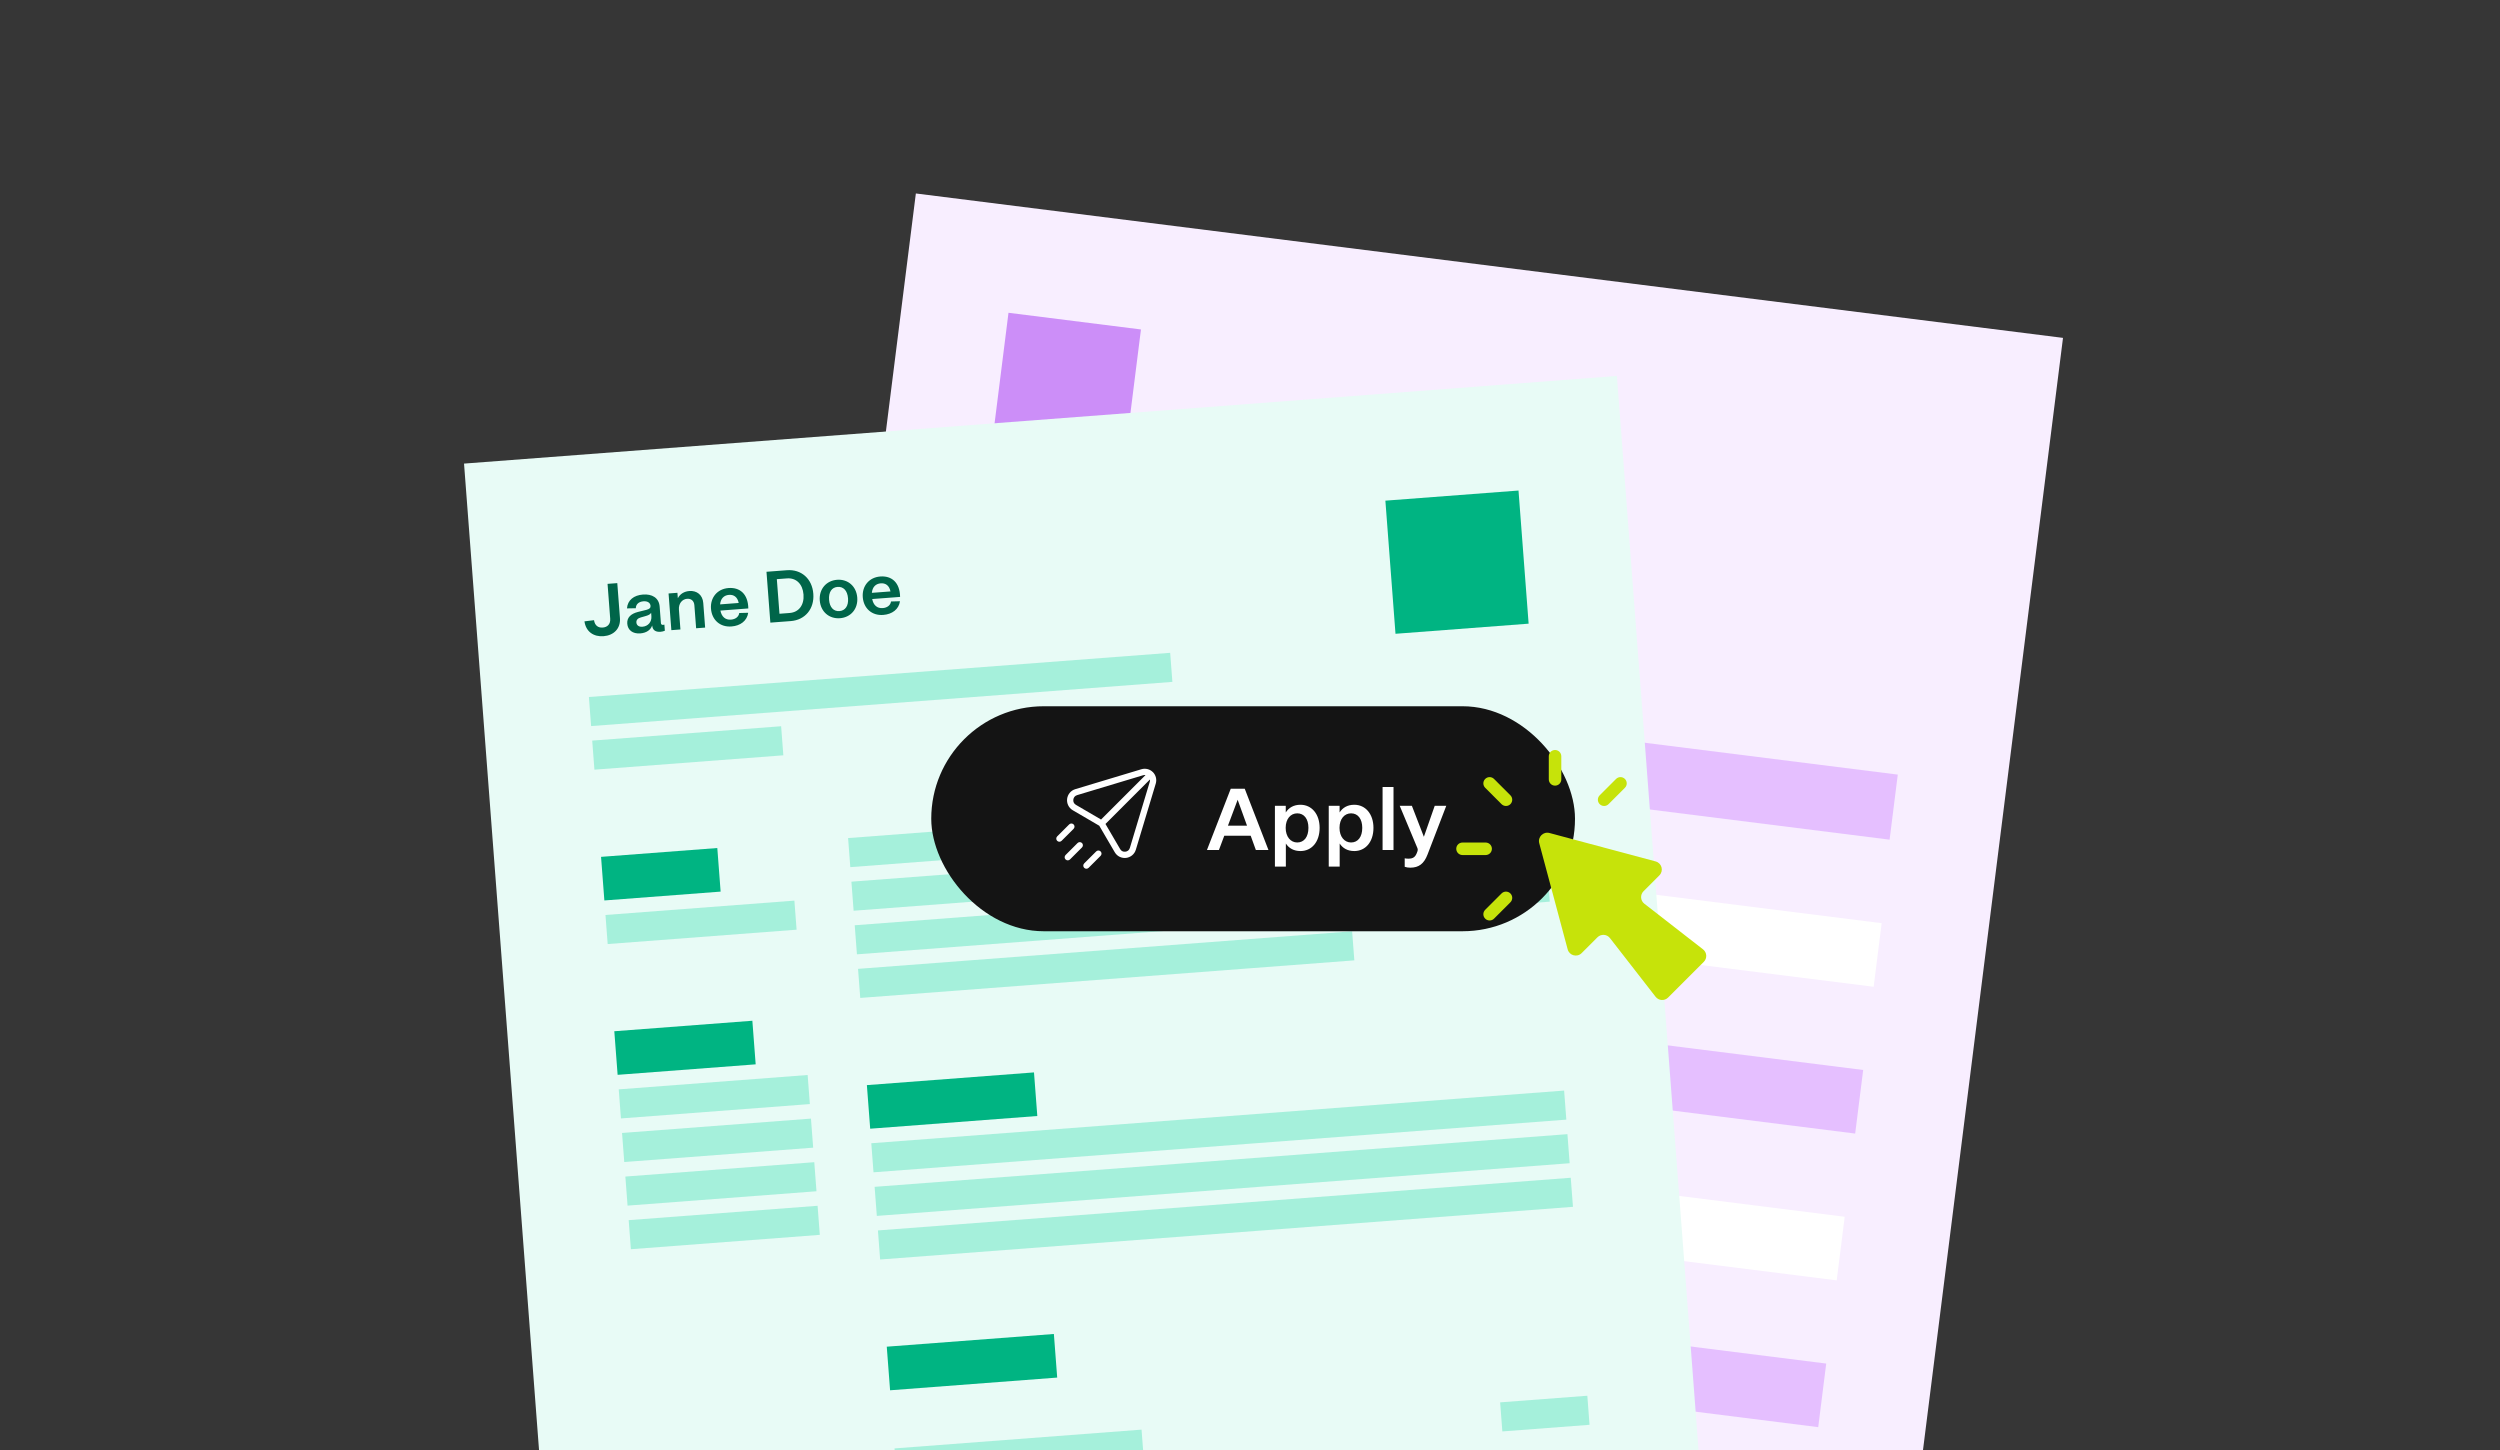
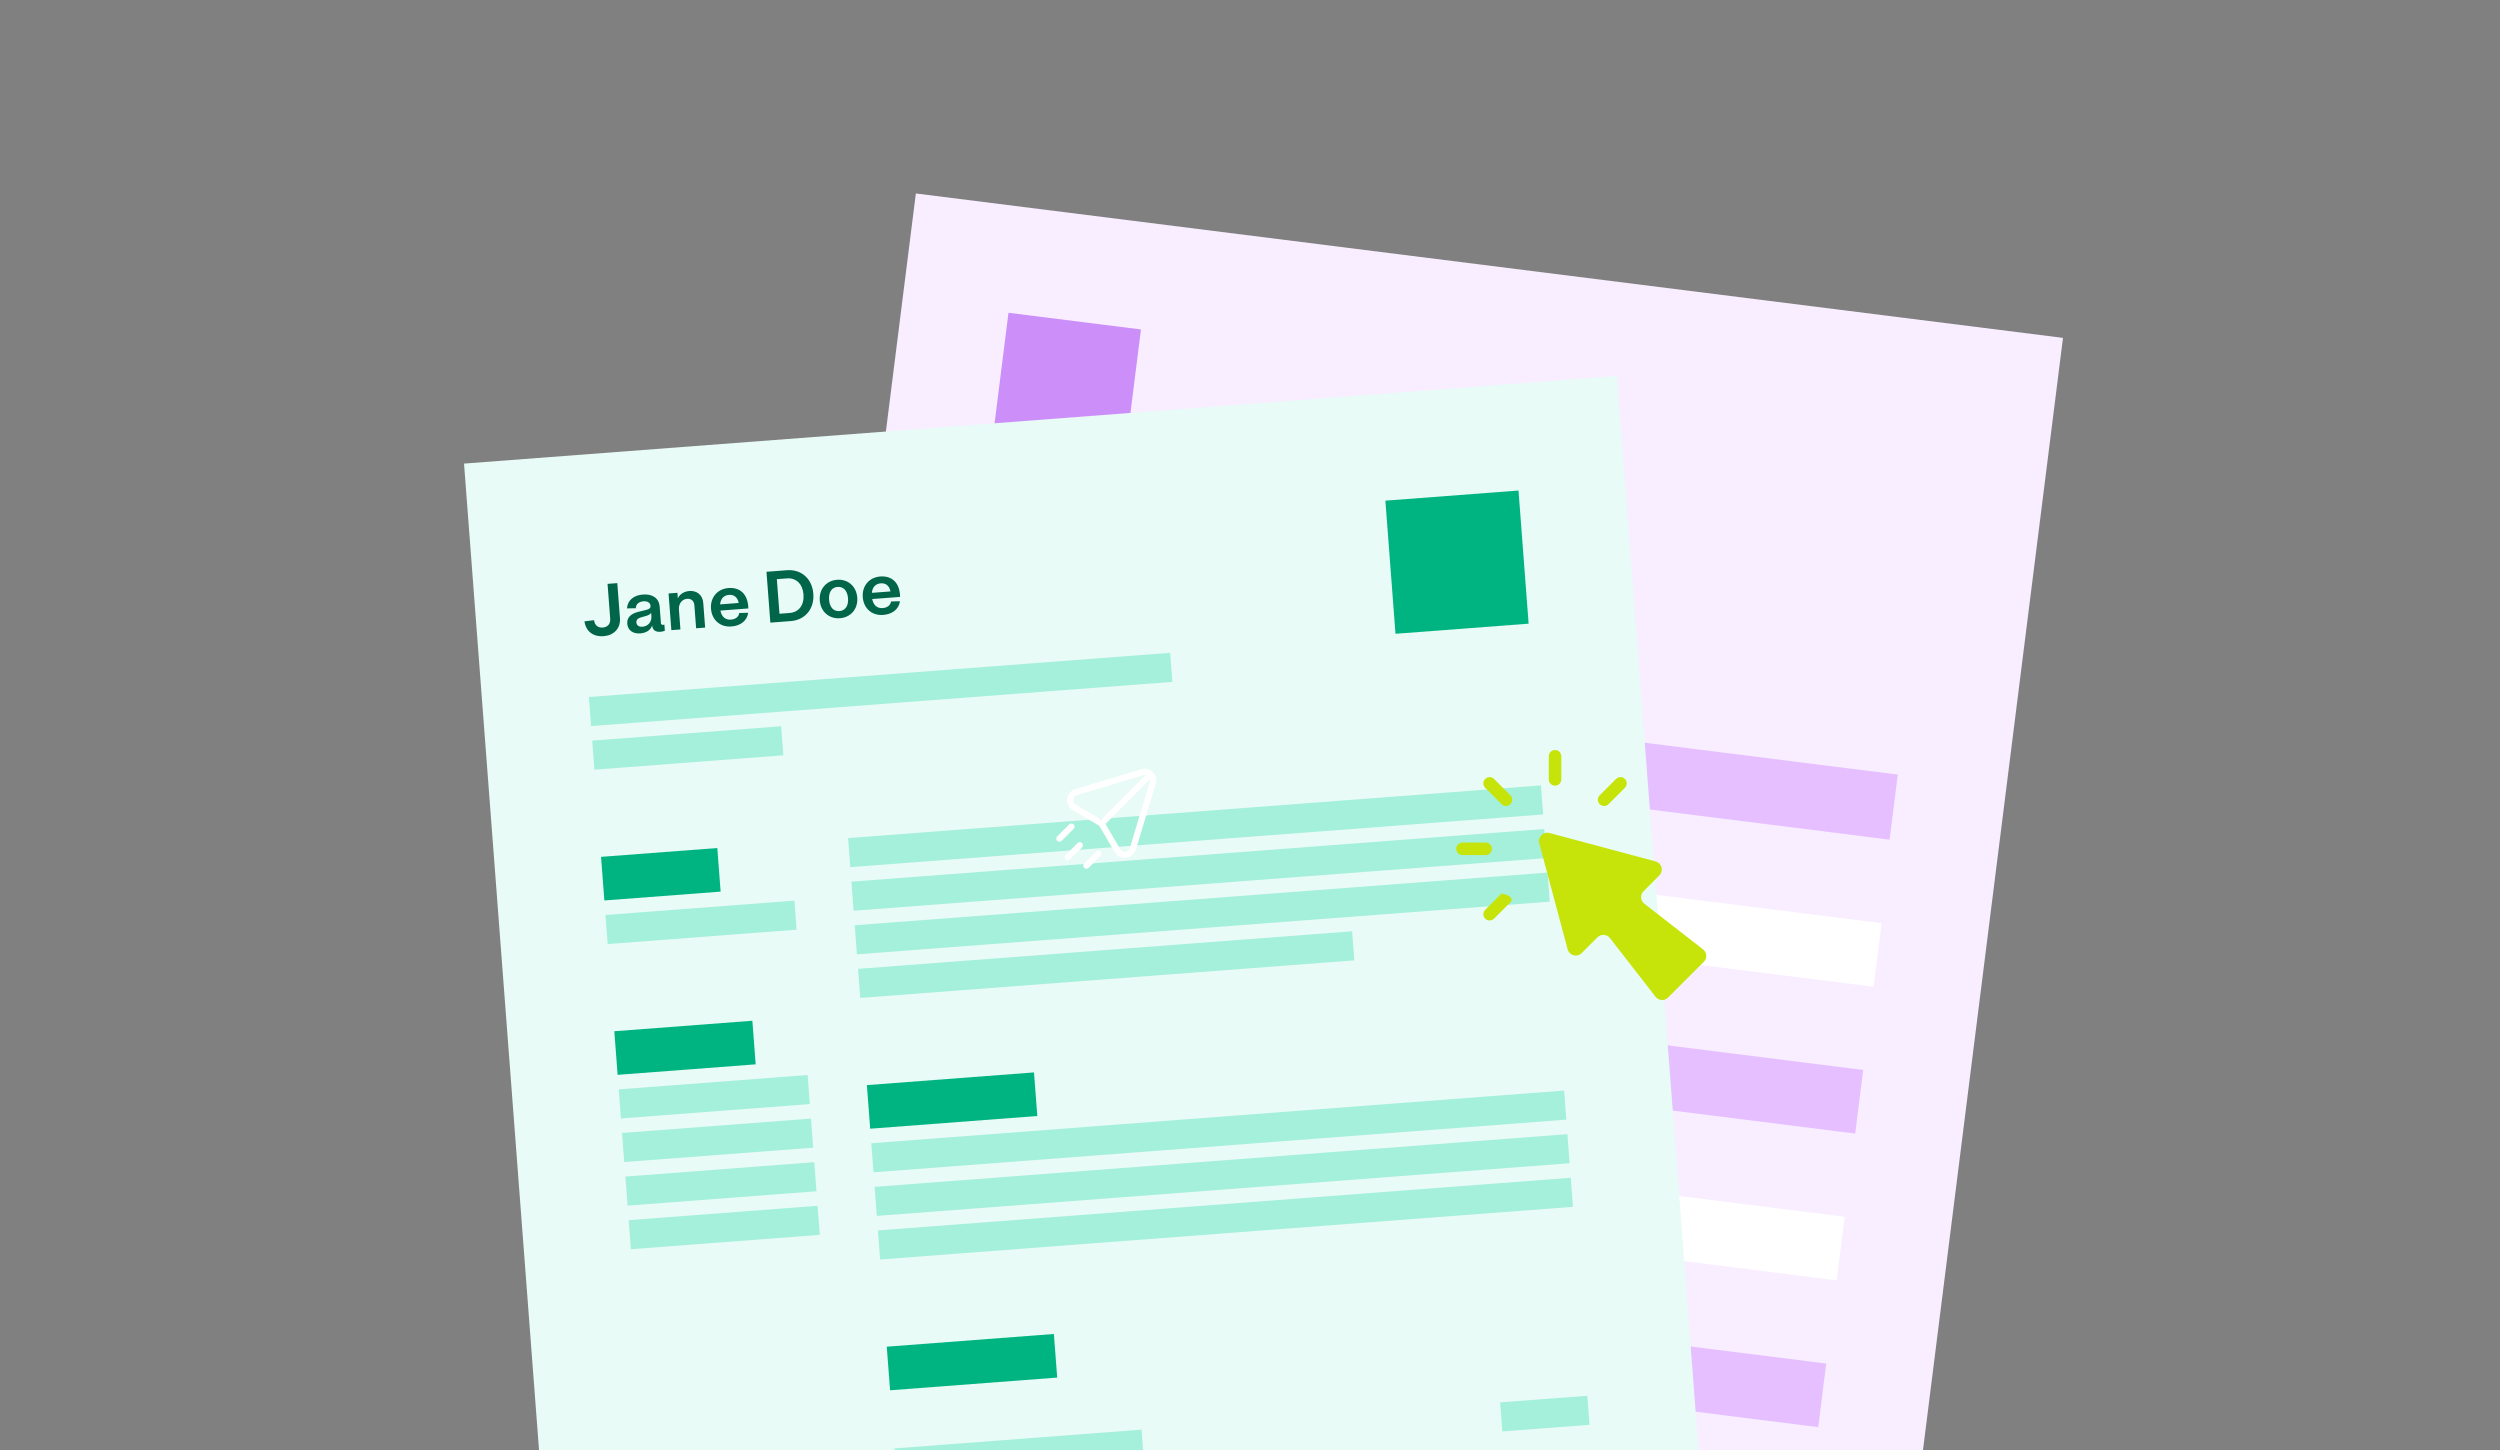
<svg xmlns="http://www.w3.org/2000/svg" width="400" height="232" viewBox="0 0 400 232" fill="none">
  <rect x="0" y="0" width="400" height="232" fill="#808080" stroke="none" />
  <g clip-path="url(#clip0_2072_4930)">
-     <rect width="400" height="232" fill="#363636" />
    <g clip-path="url(#clip1_2072_4930)">
      <rect width="184.992" height="242.241" transform="translate(146.537 30.955) rotate(7.175)" fill="#F8EEFF" />
      <rect width="21.362" height="21.362" transform="translate(161.358 50.045) rotate(7.175)" fill="#CC8EF8" />
      <rect width="150.402" height="10.493" transform="translate(154.421 105.151) rotate(7.175)" fill="#E5BFFF" />
      <rect width="150.813" height="10.254" transform="translate(151.434 128.874) rotate(7.175)" fill="white" />
      <rect width="150.813" height="10.254" transform="translate(148.477 152.36) rotate(7.175)" fill="#E5BFFF" />
      <rect width="150.813" height="10.254" transform="translate(145.521 175.847) rotate(7.175)" fill="white" />
      <rect width="150.813" height="10.254" transform="translate(142.564 199.333) rotate(7.175)" fill="#E5BFFF" />
      <rect width="150.813" height="10.254" transform="translate(139.607 222.819) rotate(7.175)" fill="white" />
    </g>
    <rect width="184.992" height="242.241" transform="translate(74.245 74.175) rotate(-4.348)" fill="#E8FBF6" />
    <path d="M96.57 101.791C94.989 101.911 93.745 101.082 93.513 99.416L95.043 99.229C95.164 100.062 95.686 100.467 96.43 100.41C97.198 100.352 97.698 99.858 97.632 98.986L97.208 93.417L98.766 93.299L99.191 98.891C99.32 100.588 98.175 101.669 96.57 101.791ZM104.348 100.077C104.11 100.785 103.433 101.269 102.445 101.344C101.225 101.437 100.44 100.807 100.363 99.795C100.289 98.819 100.921 98.21 102.067 97.912L103.433 97.574C103.926 97.443 104.11 97.254 104.087 96.94C104.051 96.475 103.641 96.155 102.955 96.207C102.199 96.265 101.74 96.686 101.73 97.318L100.317 97.343C100.414 96.003 101.431 95.236 102.873 95.126C104.314 95.017 105.437 95.633 105.546 97.063L105.746 99.702C105.761 99.899 105.897 99.994 106.083 99.98C106.141 99.976 106.222 99.958 106.302 99.94L106.377 100.917C106.149 101.004 105.955 101.066 105.688 101.086C105.014 101.137 104.528 100.905 104.391 100.331L104.348 100.077ZM101.822 99.603C101.855 100.033 102.192 100.323 102.785 100.278C103.704 100.208 104.293 99.496 104.224 98.59L104.183 98.055L104.171 98.056C104.037 98.288 103.79 98.424 103.367 98.55L102.532 98.789C102.074 98.917 101.789 99.172 101.822 99.603ZM108.869 100.715L107.416 100.826L106.97 94.955L108.388 94.847L108.454 95.719C108.8 95.038 109.47 94.624 110.307 94.561C111.493 94.471 112.424 95.183 112.522 96.474L112.822 100.415L111.38 100.524L111.099 96.828C111.047 96.142 110.585 95.756 109.946 95.804C109.143 95.865 108.554 96.565 108.629 97.553L108.869 100.715ZM116.559 94.085C118.361 93.948 119.693 95.016 119.731 97.352L115.266 97.692C115.46 98.694 116.072 99.209 116.955 99.142C117.688 99.086 118.206 98.672 118.278 98.082L119.713 98.043C119.53 99.332 118.468 100.126 117.038 100.235C115.201 100.374 113.894 99.176 113.759 97.397C113.623 95.607 114.78 94.221 116.559 94.085ZM115.215 96.702L118.191 96.475C117.998 95.484 117.363 95.124 116.642 95.178C115.817 95.241 115.297 95.783 115.215 96.702ZM126.523 99.373L123.256 99.621L122.637 91.484L125.904 91.235C128.206 91.06 129.948 92.588 130.131 95.006C130.314 97.413 128.825 99.198 126.523 99.373ZM124.715 98.201L126.343 98.077C127.807 97.966 128.69 96.811 128.562 95.126C128.434 93.44 127.387 92.432 125.922 92.543L124.294 92.667L124.715 98.201ZM134.396 98.915C132.675 99.046 131.3 97.876 131.163 96.074C131.025 94.26 132.208 92.896 133.928 92.765C135.661 92.633 137.024 93.804 137.162 95.618C137.299 97.419 136.128 98.783 134.396 98.915ZM134.309 97.775C135.239 97.705 135.778 96.939 135.686 95.741C135.592 94.498 134.945 93.833 134.015 93.904C133.085 93.975 132.558 94.728 132.652 95.972C132.743 97.17 133.379 97.846 134.309 97.775ZM140.843 92.239C142.645 92.102 143.978 93.17 144.015 95.506L139.551 95.845C139.744 96.848 140.356 97.362 141.239 97.295C141.972 97.24 142.49 96.826 142.562 96.236L143.997 96.197C143.815 97.485 142.752 98.279 141.322 98.388C139.486 98.528 138.178 97.329 138.043 95.55C137.907 93.76 139.065 92.374 140.843 92.239ZM139.499 94.855L142.475 94.629C142.283 93.638 141.647 93.277 140.926 93.332C140.101 93.395 139.581 93.937 139.499 94.855Z" fill="#006549" />
    <rect width="93.273" height="4.664" transform="translate(94.223 111.521) rotate(-4.348)" fill="#A5F0DB" />
    <rect width="30.314" height="4.664" transform="translate(94.754 118.496) rotate(-4.348)" fill="#A5F0DB" />
    <rect width="21.362" height="21.362" transform="translate(221.66 80.105) rotate(-4.348)" fill="#00B482" />
    <rect width="18.654" height="6.995" transform="translate(96.168 137.097) rotate(-4.348)" fill="#00B482" />
    <rect width="30.314" height="4.664" transform="translate(96.875 146.397) rotate(-4.348)" fill="#A5F0DB" />
    <rect width="22.152" height="6.995" transform="translate(98.289 164.998) rotate(-4.348)" fill="#00B482" />
    <rect width="30.314" height="4.664" transform="translate(98.996 174.298) rotate(-4.348)" fill="#A5F0DB" />
    <rect width="30.314" height="4.664" transform="translate(99.527 181.274) rotate(-4.348)" fill="#A5F0DB" />
    <rect width="30.314" height="4.664" transform="translate(100.057 188.249) rotate(-4.348)" fill="#A5F0DB" />
    <rect width="30.314" height="4.664" transform="translate(100.588 195.224) rotate(-4.348)" fill="#A5F0DB" />
    <rect width="111.172" height="4.664" transform="translate(135.695 134.091) rotate(-4.348)" fill="#A5F0DB" />
    <rect width="111.172" height="4.664" transform="translate(136.225 141.067) rotate(-4.348)" fill="#A5F0DB" />
    <rect width="111.172" height="4.664" transform="translate(136.755 148.042) rotate(-4.348)" fill="#A5F0DB" />
    <rect width="79.282" height="4.664" transform="translate(137.286 155.017) rotate(-4.348)" fill="#A5F0DB" />
    <rect width="26.816" height="6.995" transform="translate(138.7 173.618) rotate(-4.348)" fill="#00B482" />
    <rect width="111.172" height="4.664" transform="translate(139.407 182.919) rotate(-4.348)" fill="#A5F0DB" />
    <rect width="111.172" height="4.664" transform="translate(139.938 189.894) rotate(-4.348)" fill="#A5F0DB" />
    <rect width="111.172" height="4.664" transform="translate(140.468 196.869) rotate(-4.348)" fill="#A5F0DB" />
    <rect width="26.816" height="6.995" transform="translate(141.882 215.47) rotate(-4.348)" fill="#00B482" />
    <rect width="39.641" height="4.664" transform="translate(143.12 231.746) rotate(-4.348)" fill="#A5F0DB" />
    <rect width="13.991" height="4.664" transform="translate(240.022 224.378) rotate(-4.348)" fill="#A5F0DB" />
-     <rect x="149" y="113" width="103" height="36" rx="18" fill="#141414" />
    <path d="M183.119 123C182.954 123.004 182.788 123.029 182.625 123.078L172.056 126.262C171.298 126.487 170.825 127.135 170.74 127.812C170.654 128.489 170.955 129.236 171.637 129.636L175.883 132.118L178.364 136.364C178.762 137.048 179.509 137.348 180.187 137.263C180.865 137.178 181.515 136.703 181.739 135.943L184.921 125.374C185.116 124.725 184.94 124.019 184.463 123.539C184.463 123.539 184.462 123.539 184.461 123.539C184.461 123.539 184.462 123.539 184.461 123.539C184.457 123.535 184.452 123.532 184.447 123.528C184.21 123.295 183.918 123.134 183.606 123.056C183.447 123.016 183.284 122.997 183.119 123ZM183.139 124C183.188 123.999 183.237 124.002 183.284 124.01L176.17 131.126L172.142 128.772C171.806 128.574 171.692 128.258 171.733 127.937C171.773 127.617 171.964 127.331 172.341 127.219C172.342 127.219 172.343 127.219 172.343 127.219L182.911 124.036C182.987 124.013 183.063 124.002 183.139 124ZM183.991 124.717C184.008 124.838 184 124.963 183.963 125.086L180.781 135.659C180.781 135.66 180.781 135.661 180.781 135.661C180.669 136.04 180.385 136.23 180.064 136.27C179.743 136.31 179.425 136.198 179.228 135.861C179.228 135.86 179.228 135.861 179.228 135.861C179.228 135.86 179.228 135.86 179.228 135.86C179.228 135.859 179.228 135.86 179.228 135.86C179.228 135.859 179.228 135.859 179.228 135.859L176.875 131.834L183.991 124.717ZM171.422 131.758C171.357 131.758 171.291 131.771 171.231 131.796C171.17 131.821 171.115 131.859 171.068 131.905L169.147 133.827C169.053 133.92 169.001 134.047 169.001 134.18C169.001 134.312 169.053 134.44 169.147 134.533C169.241 134.627 169.368 134.68 169.5 134.68C169.633 134.68 169.76 134.627 169.854 134.533L171.777 132.612C171.871 132.518 171.923 132.391 171.923 132.259C171.923 132.126 171.871 131.999 171.777 131.905C171.73 131.858 171.675 131.821 171.614 131.796C171.554 131.771 171.488 131.758 171.422 131.758ZM172.764 134.738C172.632 134.738 172.505 134.791 172.412 134.884L170.489 136.805C170.395 136.899 170.342 137.026 170.342 137.159C170.342 137.291 170.395 137.419 170.489 137.512C170.535 137.559 170.59 137.596 170.651 137.621C170.712 137.647 170.777 137.66 170.843 137.66C170.909 137.66 170.974 137.647 171.035 137.621C171.096 137.596 171.151 137.559 171.197 137.512L173.119 135.591C173.213 135.497 173.265 135.37 173.265 135.237C173.265 135.105 173.213 134.978 173.119 134.884C173.072 134.837 173.017 134.801 172.956 134.776C172.895 134.751 172.83 134.738 172.764 134.738ZM175.744 136.08C175.611 136.08 175.484 136.132 175.39 136.226L173.469 138.147C173.376 138.241 173.323 138.368 173.323 138.501C173.323 138.633 173.376 138.76 173.469 138.854C173.563 138.947 173.69 139 173.823 139C173.955 139 174.082 138.947 174.176 138.854L176.097 136.933C176.191 136.839 176.244 136.712 176.244 136.579C176.244 136.447 176.191 136.32 176.097 136.226C176.004 136.132 175.876 136.08 175.744 136.08Z" fill="white" />
-     <path d="M195.029 136H193.111L196.919 126.2H199.159L202.953 136H200.937L200.111 133.718H195.883L195.029 136ZM196.471 132.108H199.523L198.025 127.964L196.471 132.108ZM205.736 138.66H203.986V128.93H205.722V129.994C206.212 129.224 206.996 128.762 208.074 128.762C209.866 128.762 211.14 130.246 211.14 132.458C211.14 134.712 209.866 136.168 208.074 136.168C207.01 136.168 206.226 135.72 205.736 134.964V138.66ZM207.556 134.796C208.662 134.796 209.348 133.9 209.348 132.458C209.348 131.03 208.662 130.134 207.556 130.134C206.506 130.134 205.708 131.016 205.708 132.458C205.708 133.886 206.506 134.796 207.556 134.796ZM214.349 138.66H212.599V128.93H214.335V129.994C214.825 129.224 215.609 128.762 216.687 128.762C218.479 128.762 219.753 130.246 219.753 132.458C219.753 134.712 218.479 136.168 216.687 136.168C215.623 136.168 214.839 135.72 214.349 134.964V138.66ZM216.169 134.796C217.275 134.796 217.961 133.9 217.961 132.458C217.961 131.03 217.275 130.134 216.169 130.134C215.119 130.134 214.321 131.016 214.321 132.458C214.321 133.886 215.119 134.796 216.169 134.796ZM222.962 136H221.212V125.92H222.962V136ZM228.393 136.756C227.833 138.198 227.007 138.828 225.649 138.828C225.327 138.828 225.019 138.786 224.753 138.688V137.33C224.949 137.372 225.117 137.386 225.341 137.386C226.083 137.386 226.461 137.148 226.741 136.35C226.797 136.21 226.839 136.098 226.839 135.958C226.839 135.762 226.741 135.594 226.601 135.258L223.955 128.93H225.901L227.819 133.886L229.555 128.93H231.403L228.393 136.756Z" fill="white" />
    <path d="M263.092 144.591L272.485 151.897C273.118 152.39 273.177 153.327 272.609 153.894L266.894 159.609C266.326 160.177 265.389 160.119 264.896 159.485L257.591 150.092C257.098 149.458 256.161 149.4 255.593 149.968L253.062 152.499C252.335 153.226 251.094 152.893 250.828 151.901L246.279 134.914C246.013 133.922 246.921 133.013 247.913 133.279L264.9 137.829C265.893 138.095 266.225 139.336 265.498 140.062L262.967 142.594C262.399 143.162 262.458 144.098 263.092 144.591Z" fill="#C6E30A" />
    <path d="M240.956 128.957C240.699 128.957 240.444 128.859 240.248 128.664L237.631 126.046C237.239 125.655 237.239 125.022 237.631 124.631C238.022 124.239 238.655 124.239 239.046 124.631L241.664 127.248C242.055 127.639 242.055 128.273 241.664 128.664C241.468 128.859 241.213 128.957 240.956 128.957Z" fill="#C6E30A" />
    <path d="M237.703 136.808L234.001 136.808C233.448 136.808 233 136.36 233 135.807C233 135.254 233.448 134.806 234.001 134.806L237.703 134.806C238.256 134.806 238.704 135.254 238.704 135.807C238.704 136.36 238.256 136.808 237.703 136.808Z" fill="#C6E30A" />
-     <path d="M238.338 147.277C238.082 147.277 237.826 147.18 237.631 146.984C237.239 146.593 237.239 145.96 237.631 145.568L240.248 142.951C240.639 142.56 241.273 142.56 241.664 142.951C242.055 143.342 242.055 143.975 241.664 144.367L239.046 146.984C238.851 147.18 238.595 147.277 238.338 147.277Z" fill="#C6E30A" />
+     <path d="M238.338 147.277C238.082 147.277 237.826 147.18 237.631 146.984C237.239 146.593 237.239 145.96 237.631 145.568L240.248 142.951C242.055 143.342 242.055 143.975 241.664 144.367L239.046 146.984C238.851 147.18 238.595 147.277 238.338 147.277Z" fill="#C6E30A" />
    <path d="M248.808 125.704C248.255 125.704 247.807 125.256 247.807 124.703L247.807 121.001C247.807 120.448 248.255 120 248.808 120C249.36 120 249.809 120.448 249.809 121.001L249.809 124.703C249.809 125.256 249.36 125.704 248.808 125.704Z" fill="#C6E30A" />
    <path d="M256.659 128.957C256.403 128.957 256.147 128.859 255.951 128.664C255.56 128.273 255.56 127.639 255.951 127.248L258.569 124.631C258.96 124.239 259.594 124.239 259.985 124.631C260.376 125.022 260.376 125.655 259.985 126.046L257.367 128.664C257.172 128.859 256.916 128.957 256.659 128.957Z" fill="#C6E30A" />
  </g>
  <defs>
    <clipPath id="clip0_2072_4930">
      <rect width="400" height="232" fill="white" />
    </clipPath>
    <clipPath id="clip1_2072_4930">
      <rect width="184.992" height="242.241" fill="white" transform="translate(146.537 30.955) rotate(7.175)" />
    </clipPath>
  </defs>
</svg>